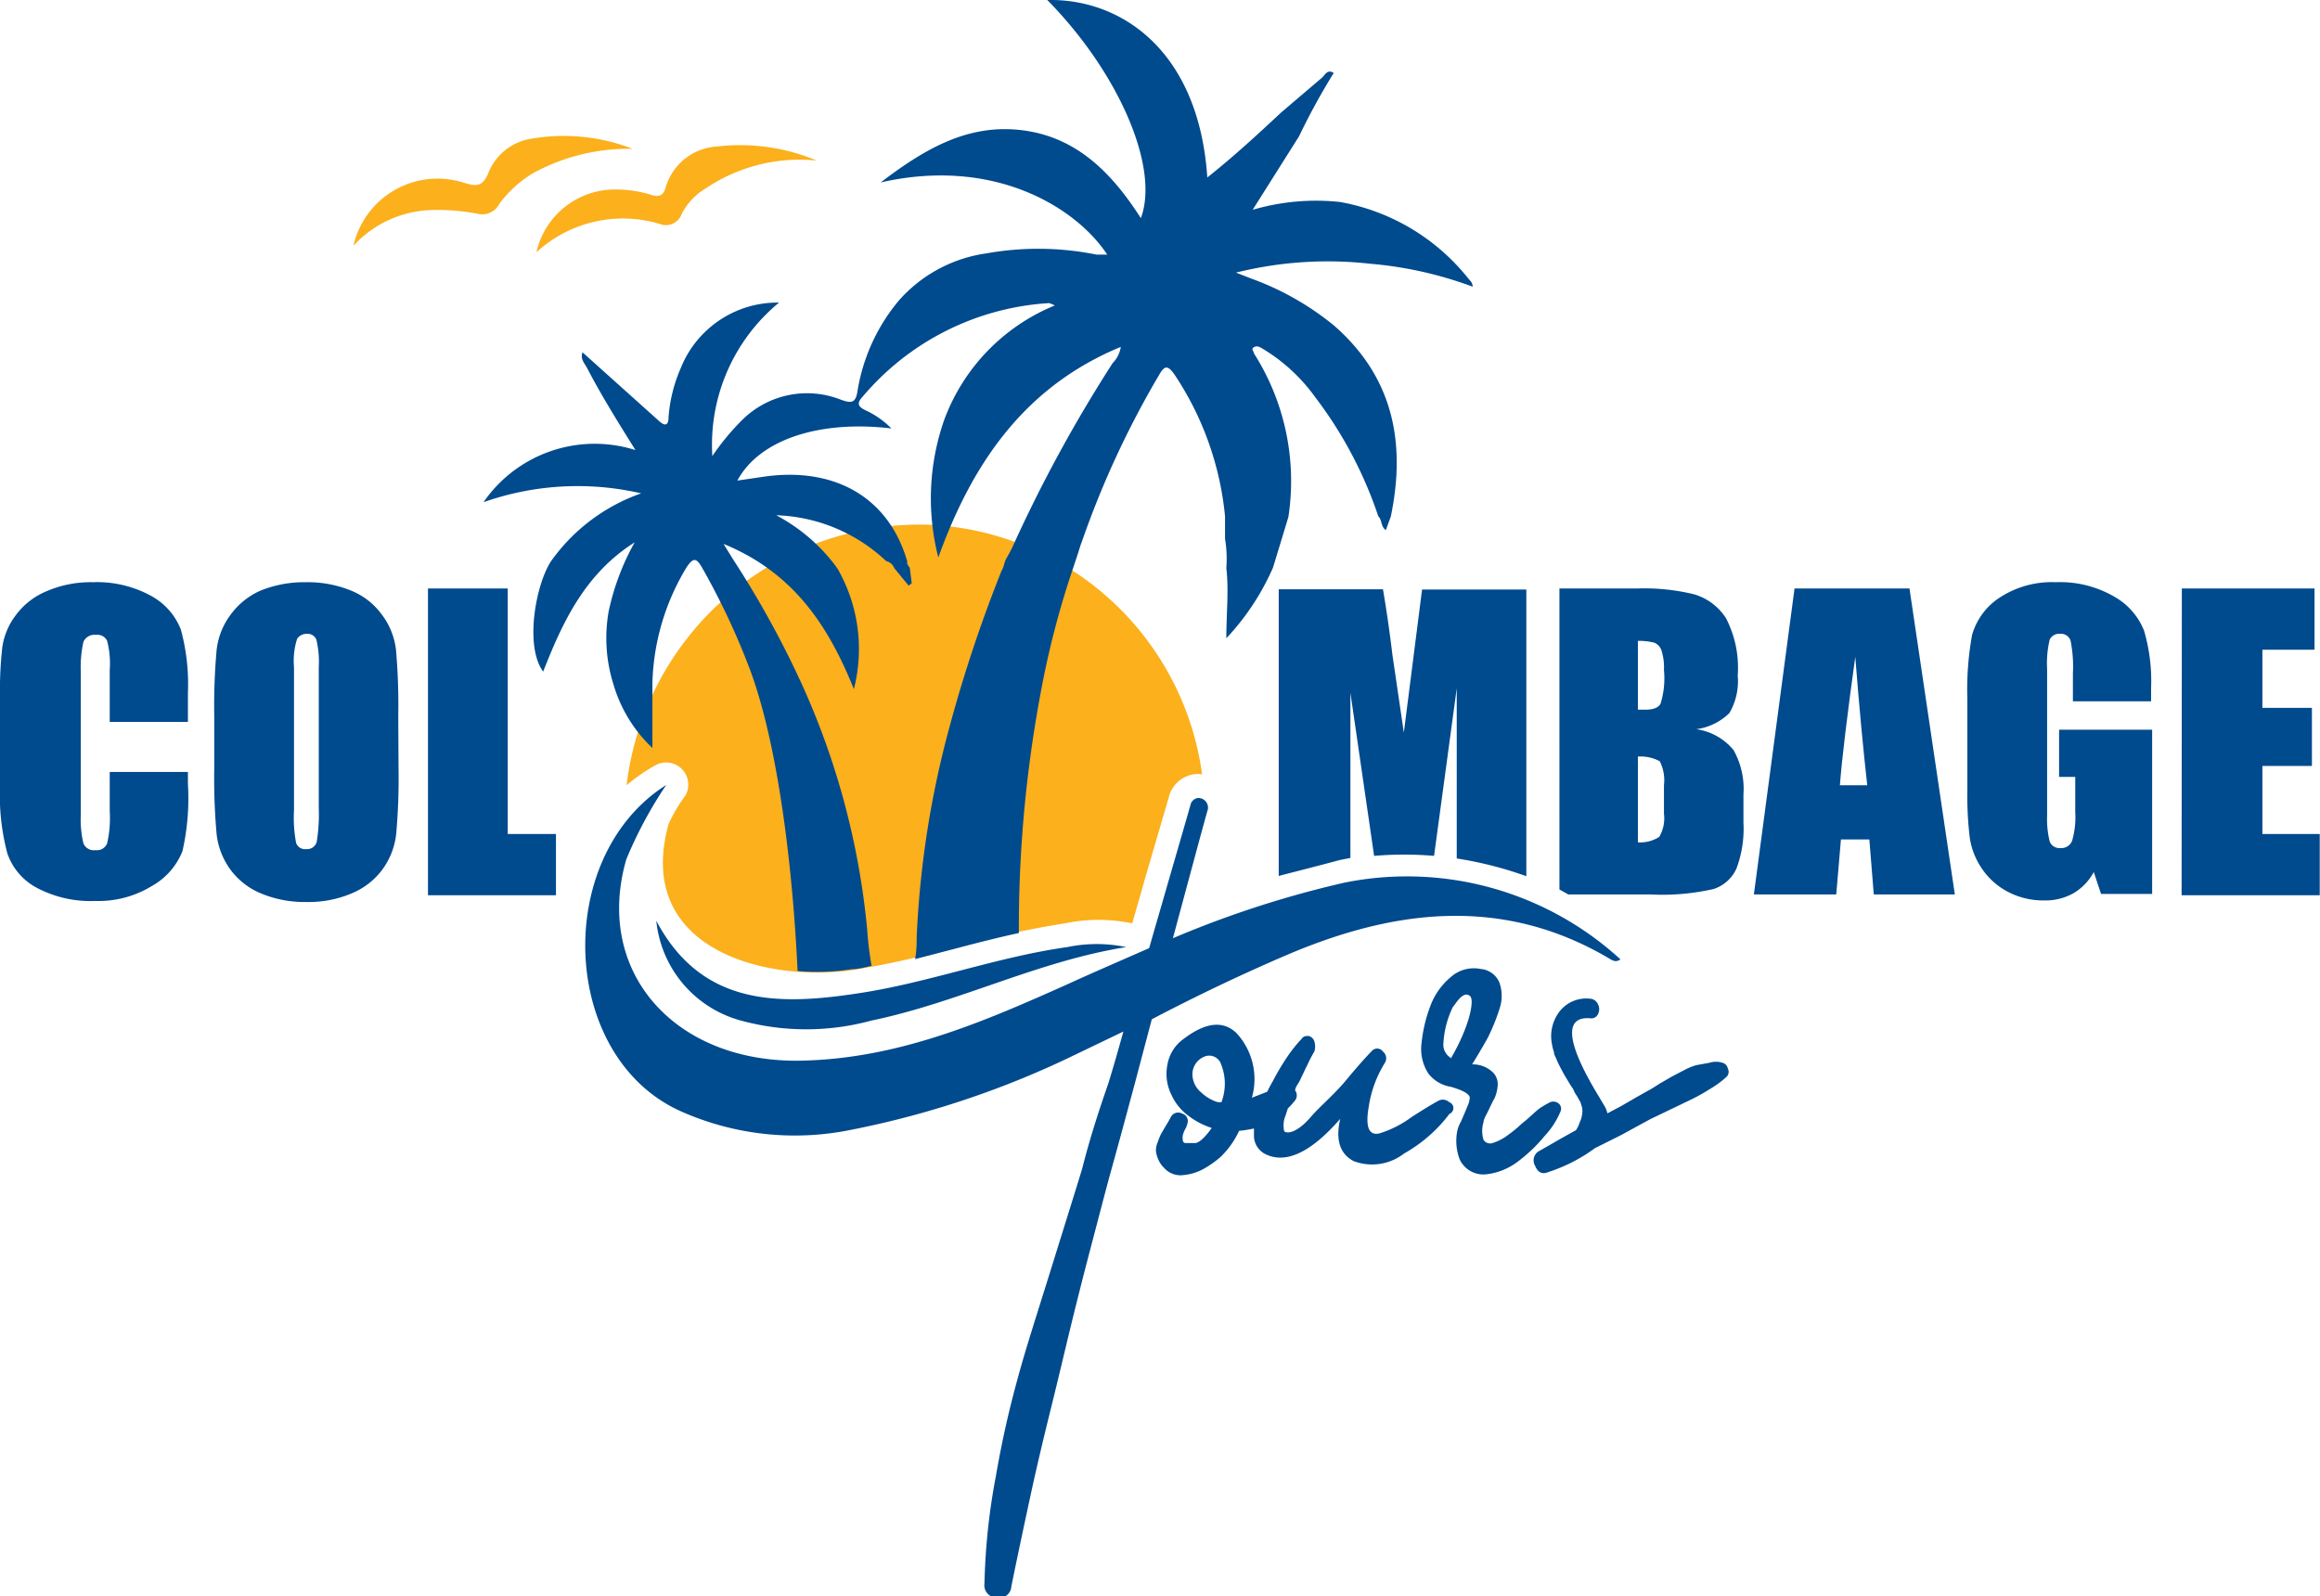
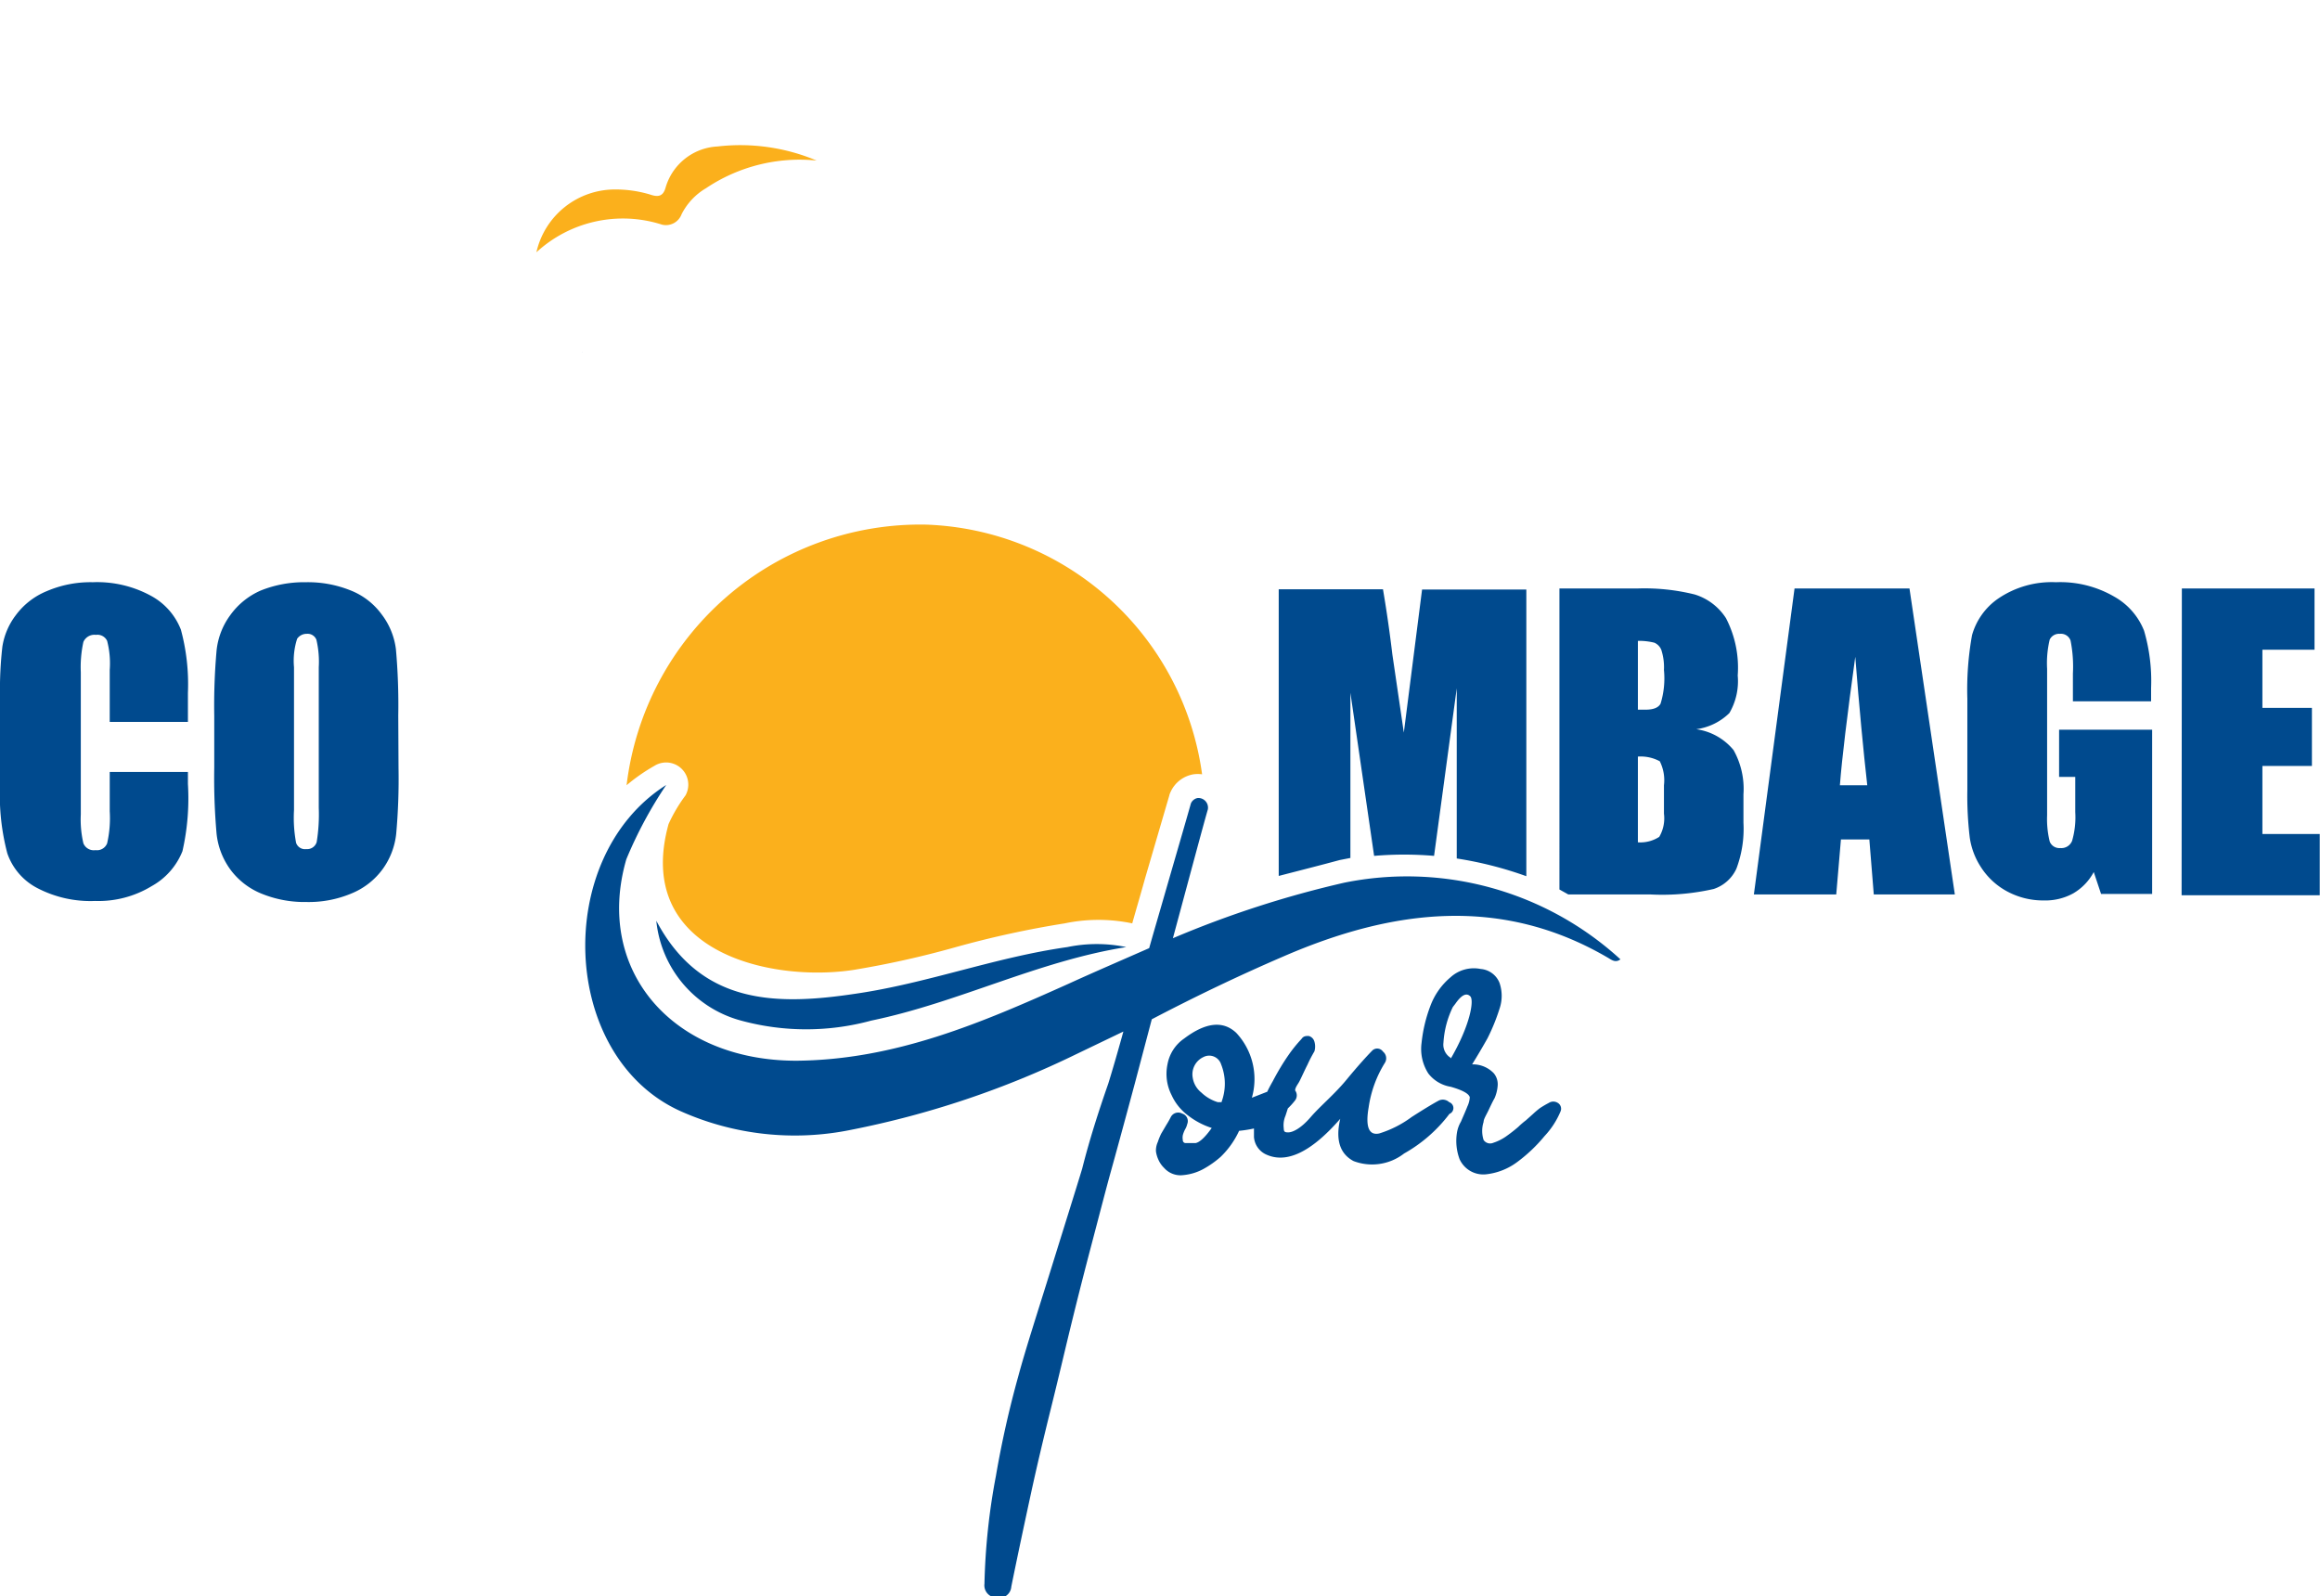
<svg xmlns="http://www.w3.org/2000/svg" viewBox="0 0 89.01 61.25">
  <defs>
    <style>.cls-1{fill:#fbb01c;}.cls-2{fill:#004a8e;}</style>
  </defs>
  <g id="Layer_2" data-name="Layer 2">
    <g id="HOME">
      <path class="cls-1" d="M25.1,29.39a.85.85,0,0,1,1.2,1.13,5.94,5.94,0,0,0-.65,1.1c-1.34,4.86,3.83,6.08,7.07,5.6a35.92,35.92,0,0,0,3.92-.87,37.37,37.37,0,0,1,4.21-.92,6.32,6.32,0,0,1,2.59,0h0c.14-.5.31-1.07.49-1.72l.93-3.18a.58.58,0,0,1,.05-.14,1.18,1.18,0,0,1,.88-.68,1.22,1.22,0,0,1,.33,0,11.08,11.08,0,0,0-10.58-9.58,11.35,11.35,0,0,0-11.5,10A6.9,6.9,0,0,1,25.1,29.39Z" />
      <path class="cls-2" d="M7.21,27.7h-3v-2a3.41,3.41,0,0,0-.1-1.11.41.41,0,0,0-.43-.23.46.46,0,0,0-.48.27,4.46,4.46,0,0,0-.1,1.16v5.46a4,4,0,0,0,.1,1.11.43.43,0,0,0,.46.26.42.42,0,0,0,.45-.26,4.31,4.31,0,0,0,.1-1.23V29.62H7.21v.46A9.14,9.14,0,0,1,7,32.66,2.65,2.65,0,0,1,5.82,34a3.92,3.92,0,0,1-2.17.57,4.41,4.41,0,0,1-2.21-.49A2.37,2.37,0,0,1,.28,32.74,8.78,8.78,0,0,1,0,30.15V26.72a14.72,14.72,0,0,1,.09-1.9A2.66,2.66,0,0,1,.61,23.6a2.79,2.79,0,0,1,1.19-.92,4.25,4.25,0,0,1,1.76-.34,4.31,4.31,0,0,1,2.23.52,2.51,2.51,0,0,1,1.15,1.3,8,8,0,0,1,.27,2.42Z" />
      <path class="cls-2" d="M15.29,29.46A23.58,23.58,0,0,1,15.2,32a2.81,2.81,0,0,1-.52,1.35,2.78,2.78,0,0,1-1.19.93,4.22,4.22,0,0,1-1.74.33,4.35,4.35,0,0,1-1.69-.31,2.78,2.78,0,0,1-1.21-.92A2.84,2.84,0,0,1,8.31,32a24.08,24.08,0,0,1-.09-2.54v-2a23.93,23.93,0,0,1,.09-2.51,2.77,2.77,0,0,1,.52-1.34A2.83,2.83,0,0,1,10,22.66a4.46,4.46,0,0,1,1.74-.32,4.37,4.37,0,0,1,1.7.31,2.7,2.7,0,0,1,1.2.92,2.76,2.76,0,0,1,.55,1.34,24.08,24.08,0,0,1,.09,2.54ZM12.23,25.6a3.7,3.7,0,0,0-.09-1.05.36.36,0,0,0-.37-.23.44.44,0,0,0-.37.19,2.75,2.75,0,0,0-.12,1.09v5.48a5.21,5.21,0,0,0,.08,1.26.36.36,0,0,0,.39.24.38.38,0,0,0,.4-.27A6.59,6.59,0,0,0,12.23,31Z" />
-       <path class="cls-2" d="M19.48,22.58V32h1.85v2.35H16.42V22.58Z" />
      <path class="cls-2" d="M73.26,22.58,75,34.32H71.89l-.17-2.11H70.63l-.18,2.11H67.29l1.56-11.74Zm-1.62,7.55c-.15-1.33-.31-3-.46-4.93-.31,2.25-.51,3.89-.59,4.93Z" />
      <path class="cls-2" d="M82.53,26.91h-3V25.84a5.11,5.11,0,0,0-.09-1.26.39.39,0,0,0-.41-.26.4.4,0,0,0-.39.22,3.88,3.88,0,0,0-.1,1.12v5.63a3.59,3.59,0,0,0,.1,1,.4.4,0,0,0,.41.25.44.44,0,0,0,.45-.28,3.27,3.27,0,0,0,.12-1.1V29.81H79V28h3.57v6.3H80.61l-.28-.84a2.08,2.08,0,0,1-.79.82,2.21,2.21,0,0,1-1.12.27A2.91,2.91,0,0,1,77,34.2a2.72,2.72,0,0,1-1-.93,2.79,2.79,0,0,1-.43-1.15,13.54,13.54,0,0,1-.09-1.82V26.81a11.75,11.75,0,0,1,.18-2.44,2.54,2.54,0,0,1,1-1.4,3.65,3.65,0,0,1,2.22-.63,4.12,4.12,0,0,1,2.23.55,2.59,2.59,0,0,1,1.15,1.31,6.87,6.87,0,0,1,.27,2.2Z" />
      <path class="cls-2" d="M83.71,22.58H88.8v2.35h-2v2.23h1.9v2.23h-1.9V32H89v2.35h-5.3Z" />
-       <path class="cls-1" d="M13.56,9.43A3.31,3.31,0,0,1,17.76,7c.49.15.76.21,1-.42A2.12,2.12,0,0,1,20.4,5.32a7.3,7.3,0,0,1,3.87.39,7.65,7.65,0,0,0-3.81.93,4.46,4.46,0,0,0-1.3,1.18.74.74,0,0,1-.85.38,8,8,0,0,0-1.76-.14A4.22,4.22,0,0,0,13.56,9.43Z" />
      <path class="cls-1" d="M31.33,6.16a6.45,6.45,0,0,0-4.24,1.06,2.43,2.43,0,0,0-.94,1,.64.64,0,0,1-.75.4,4.9,4.9,0,0,0-4.82,1.06,3.09,3.09,0,0,1,3-2.41,4.61,4.61,0,0,1,1.38.2c.27.09.47.08.57-.25a2.19,2.19,0,0,1,2-1.6A7.56,7.56,0,0,1,31.33,6.16Z" />
      <path class="cls-2" d="M55.6,42.29a.36.36,0,0,0-.38-.07c-.14.07-.5.28-1.06.64a4.13,4.13,0,0,1-1.24.63c-.4.09-.54-.25-.41-1a4.43,4.43,0,0,1,.63-1.72.33.33,0,0,0-.08-.42.27.27,0,0,0-.4-.05c-.18.18-.53.56-1,1.13s-1,1-1.38,1.44-.69.58-.86.58-.16-.06-.17-.18a.93.93,0,0,1,.07-.46l.09-.28a2.8,2.8,0,0,0,.28-.31.32.32,0,0,0,0-.38c0-.11.1-.23.16-.34s.22-.47.31-.64a5.12,5.12,0,0,1,.27-.52.67.67,0,0,0,0-.37.31.31,0,0,0-.22-.22c-.11,0-.2,0-.28.12a5.33,5.33,0,0,0-.5.62c-.18.26-.38.58-.6,1-.08.14-.15.27-.21.4l-.59.23a2.6,2.6,0,0,0-.6-2.49c-.51-.48-1.18-.4-2,.22a1.53,1.53,0,0,0-.64,1,1.79,1.79,0,0,0,.16,1.17,2,2,0,0,0,.63.78,2.94,2.94,0,0,0,.91.48c-.25.35-.46.55-.62.58H45.5a.11.11,0,0,1-.12-.12.48.48,0,0,1,0-.18,1,1,0,0,1,.09-.23.7.7,0,0,0,.08-.2.3.3,0,0,0-.19-.4.32.32,0,0,0-.44.13,3.43,3.43,0,0,1-.17.3l-.2.34a2.49,2.49,0,0,0-.13.32.78.78,0,0,0-.07.36,1.15,1.15,0,0,0,.09.31,1,1,0,0,0,.22.32.84.84,0,0,0,.73.28,2,2,0,0,0,.77-.23,3.69,3.69,0,0,0,.67-.47,3.3,3.3,0,0,0,.71-1,4.85,4.85,0,0,0,.57-.09c0,.11,0,.22,0,.32a.8.8,0,0,0,.43.66q1.19.59,2.88-1.35-.28,1.2.51,1.62a2,2,0,0,0,1.94-.29,5.63,5.63,0,0,0,1.74-1.52A.24.24,0,0,0,55.6,42.29Zm-8.73,0h-.15a1.58,1.58,0,0,1-.63-.37.9.9,0,0,1-.33-.57.73.73,0,0,1,.41-.79.48.48,0,0,1,.68.28A2,2,0,0,1,46.87,42.27Z" />
      <path class="cls-2" d="M59.26,43.59a3.15,3.15,0,0,0,.61-.94.26.26,0,0,0-.1-.33.32.32,0,0,0-.35,0,3.79,3.79,0,0,0-.34.2,3.28,3.28,0,0,0-.26.22l-.28.25a2.92,2.92,0,0,0-.29.25,6,6,0,0,1-.49.38,1.86,1.86,0,0,1-.47.23.3.3,0,0,1-.37-.11,1.13,1.13,0,0,1,0-.69c0-.11.1-.26.19-.45s.16-.34.23-.46a1.46,1.46,0,0,0,.12-.48.66.66,0,0,0-.15-.48,1.11,1.11,0,0,0-.83-.34c.21-.34.41-.68.59-1a7.62,7.62,0,0,0,.46-1.13,1.53,1.53,0,0,0,0-1,.85.85,0,0,0-.72-.53,1.33,1.33,0,0,0-1.16.32,2.64,2.64,0,0,0-.78,1.12,5.6,5.6,0,0,0-.33,1.4,1.74,1.74,0,0,0,.26,1.17,1.36,1.36,0,0,0,.86.51c.45.13.69.26.73.4a.93.93,0,0,1-.09.35c-.07.18-.16.38-.25.59a1.21,1.21,0,0,0-.15.41A2,2,0,0,0,56,44.48a1,1,0,0,0,1,.58,2.44,2.44,0,0,0,1.22-.48A5.89,5.89,0,0,0,59.26,43.59Zm-3.6-3a.59.59,0,0,1-.28-.58,3.62,3.62,0,0,1,.36-1.37l.1-.13c.23-.33.42-.43.57-.28S56.41,39.33,55.66,40.62Z" />
-       <path class="cls-2" d="M66.29,41a.28.28,0,0,0-.2-.22.83.83,0,0,0-.51,0l-.5.09a2.36,2.36,0,0,0-.48.2l-.46.24-.45.26c-.19.12-.34.22-.46.28l-.48.27-.57.33-.51.27a.9.9,0,0,0-.11-.28s-.09-.15-.22-.37C60.08,40,60,39,61,39.07a.28.28,0,0,0,.31-.16.4.4,0,0,0,0-.37.35.35,0,0,0-.31-.22,1.3,1.3,0,0,0-1.15.47,1.56,1.56,0,0,0-.31,1.26,2.14,2.14,0,0,0,.08.32c0,.1.07.2.1.28s.08.18.14.3l.15.28.18.3a3,3,0,0,0,.17.26,1,1,0,0,0,.14.26l.14.25.06.2a.8.8,0,0,1,0,.26,1,1,0,0,1-.09.3,1.35,1.35,0,0,1-.14.3l-.59.33-.8.46a.41.41,0,0,0-.18.59c.11.26.28.33.51.23a6.31,6.31,0,0,0,1.79-.92l1-.5,1.12-.61.75-.36.79-.38a6.83,6.83,0,0,0,.72-.4,3.75,3.75,0,0,0,.67-.49A.27.27,0,0,0,66.29,41Z" />
      <path class="cls-2" d="M49.26,36.69c4.16-1.8,8.35-2.34,12.45.07.13.08.28.19.46.05a12.12,12.12,0,0,0-10.6-2.94A39.15,39.15,0,0,0,45,36c.61-2.26,1.19-4.43,1.34-4.94a.37.37,0,0,0-.39-.44.35.35,0,0,0-.26.21c-.2.71-.51,1.77-.92,3.19-.27.94-.5,1.72-.68,2.36-1,.44-2.07.9-3.1,1.37-3.32,1.49-6.64,2.92-10.44,2.95-4.76,0-7.75-3.48-6.52-7.73a16.25,16.25,0,0,1,1.53-2.85c-4.37,2.77-4.08,10.44.56,12.52a10.75,10.75,0,0,0,6.54.71,35.23,35.23,0,0,0,8.63-2.9l1.81-.87c-.21.76-.43,1.52-.58,2-.37,1.06-.72,2.15-1,3.26-.23.76-.62,2-1.17,3.77s-1,3.15-1.28,4.19a38.57,38.57,0,0,0-.86,3.83,25,25,0,0,0-.44,4.14.47.47,0,0,0,.47.53.46.46,0,0,0,.56-.42c.25-1.23.5-2.4.74-3.51s.51-2.24.8-3.41.52-2.16.71-2.94.45-1.83.8-3.16.6-2.3.77-2.91.48-1.74.92-3.38l.65-2.46C45.85,38.24,47.54,37.43,49.26,36.69Z" />
      <path class="cls-2" d="M28.43,39.16a9.5,9.5,0,0,0,5,0c3.34-.69,6.38-2.28,9.78-2.82a5.56,5.56,0,0,0-2.26,0c-2.77.39-5.37,1.39-8.13,1.79-3,.45-5.92.45-7.64-2.8A4.42,4.42,0,0,0,28.43,39.16Z" />
      <polygon class="cls-2" points="22.34 13.5 22.34 13.51 22.35 13.51 22.34 13.5" />
      <polygon class="cls-2" points="51.17 2.8 51.17 2.8 51.17 2.8 51.17 2.8" />
-       <path class="cls-2" d="M24.35,20.81a9.42,9.42,0,0,0-1,2.66,5.9,5.9,0,0,0,.18,2.77,5.46,5.46,0,0,0,1.5,2.46c0-.92,0-1.7,0-2.48a9,9,0,0,1,1.31-4.45c.27-.41.39-.34.59,0a27.77,27.77,0,0,1,1.79,3.78c1.16,3,1.71,8,1.88,11.71a8.82,8.82,0,0,0,2.07-.07c.26,0,.52-.08.77-.13a13,13,0,0,1-.17-1.4,29.43,29.43,0,0,0-2.44-9.26,36.81,36.81,0,0,0-2.7-4.93l-.37-.6c2.64,1.08,4,3.08,5,5.57a6.2,6.2,0,0,0-.62-4.61l-.1-.14a6.87,6.87,0,0,0-2.26-1.92A6.45,6.45,0,0,1,34,21.53a.44.44,0,0,1,.31.27l.55.67.12-.09-.07-.55c0-.09-.14-.16-.1-.28-.69-2.41-2.71-3.63-5.43-3.27l-1.09.16c.84-1.57,3.15-2.33,5.91-2a3.36,3.36,0,0,0-1-.7c-.26-.13-.35-.25-.12-.5a10.16,10.16,0,0,1,7.17-3.61,1.39,1.39,0,0,1,.22.09,7.58,7.58,0,0,0-4.24,4.38A9.12,9.12,0,0,0,36,21.39c1.32-3.67,3.35-6.57,7-8.08a1.11,1.11,0,0,1-.31.62A54.59,54.59,0,0,0,38.84,21c-.07.15-.16.3-.24.45s-.08.31-.17.44a54.2,54.2,0,0,0-2,6,36.77,36.77,0,0,0-1.26,8.07c0,.19,0,.5-.06.84l1.54-.4c.79-.21,1.61-.42,2.44-.6a48.83,48.83,0,0,1,.83-9.18,33.94,33.94,0,0,1,1.23-4.76l.2-.6.11-.35.08-.22a35.54,35.54,0,0,1,2.94-6.32c.21-.37.34-.34.58,0A11.82,11.82,0,0,1,47,19.81l0,.41,0,.45a4.74,4.74,0,0,1,.05,1.13c.1.86,0,1.73,0,2.69a9.52,9.52,0,0,0,1.79-2.71l.59-1.94a9.13,9.13,0,0,0-1.32-6.28c0-.08-.13-.17,0-.24s.23,0,.35.07a6.79,6.79,0,0,1,2,1.85,15.79,15.79,0,0,1,2.42,4.57c.15.14.09.4.29.53l.19-.52c.59-2.83.09-5.35-2.18-7.33a10.83,10.83,0,0,0-3.17-1.8l-.59-.23a14.59,14.59,0,0,1,5.15-.34A14.83,14.83,0,0,1,56.5,11h0c0-.16-.1-.23-.18-.33a8.11,8.11,0,0,0-4.91-2.92,8.66,8.66,0,0,0-3.35.3l1.78-2.82A25.51,25.51,0,0,1,51.17,2.8c-.25-.16-.33.08-.46.19L49.16,4.31c-.91.85-1.82,1.69-2.84,2.5C46,2,43.07-.06,40.18,0c2.74,2.78,4.32,6.43,3.59,8.37-1.09-1.7-2.43-3.1-4.53-3.37s-3.77.72-5.45,2c4.4-1,7.53,1,8.69,2.77-.15,0-.28,0-.41,0a11.25,11.25,0,0,0-4.21-.05,5.49,5.49,0,0,0-3.39,1.83A7.2,7.2,0,0,0,32.9,15c-.07.47-.23.48-.63.34a3.53,3.53,0,0,0-3.77.75,9.21,9.21,0,0,0-1.17,1.41,7.06,7.06,0,0,1,2.56-5.89,4,4,0,0,0-3.77,2.51A5.78,5.78,0,0,0,25.65,16c0,.34-.14.36-.37.15l-2.93-2.63c-.1.26.09.43.19.63.52,1,1.14,2,1.84,3.12a5.18,5.18,0,0,0-5.83,2,10.84,10.84,0,0,1,6.05-.34,7.13,7.13,0,0,0-3.47,2.62c-.59.93-1,3.26-.29,4.22C21.6,23.82,22.47,22,24.35,20.81Z" />
      <path class="cls-2" d="M51.4,33l.41-.08V26.58l.91,6.26a13.58,13.58,0,0,1,2.3,0l.87-6.43v6.53a14.32,14.32,0,0,1,2.67.68v-11h-4l-.7,5.49-.44-3c-.12-1-.24-1.79-.36-2.5h-4v11C49.91,33.39,50.66,33.2,51.4,33Z" />
      <path class="cls-2" d="M60.17,34.32h3.15a8.86,8.86,0,0,0,2.43-.21,1.46,1.46,0,0,0,.87-.78,4.34,4.34,0,0,0,.27-1.76V30.48a3.05,3.05,0,0,0-.38-1.7,2.26,2.26,0,0,0-1.43-.8,2.24,2.24,0,0,0,1.27-.62,2.42,2.42,0,0,0,.32-1.44,4.13,4.13,0,0,0-.45-2.2,2.19,2.19,0,0,0-1.2-.91,8,8,0,0,0-2.19-.23h-3V34.13Zm2.67-9.73a2.45,2.45,0,0,1,.63.07.5.5,0,0,1,.27.28,2.17,2.17,0,0,1,.1.77A3.29,3.29,0,0,1,63.71,27c-.08.15-.27.23-.57.23h-.3Zm0,4.44a1.55,1.55,0,0,1,.84.18,1.62,1.62,0,0,1,.16.92v1.09a1.41,1.41,0,0,1-.18.89,1.33,1.33,0,0,1-.82.21Z" />
    </g>
  </g>
</svg>